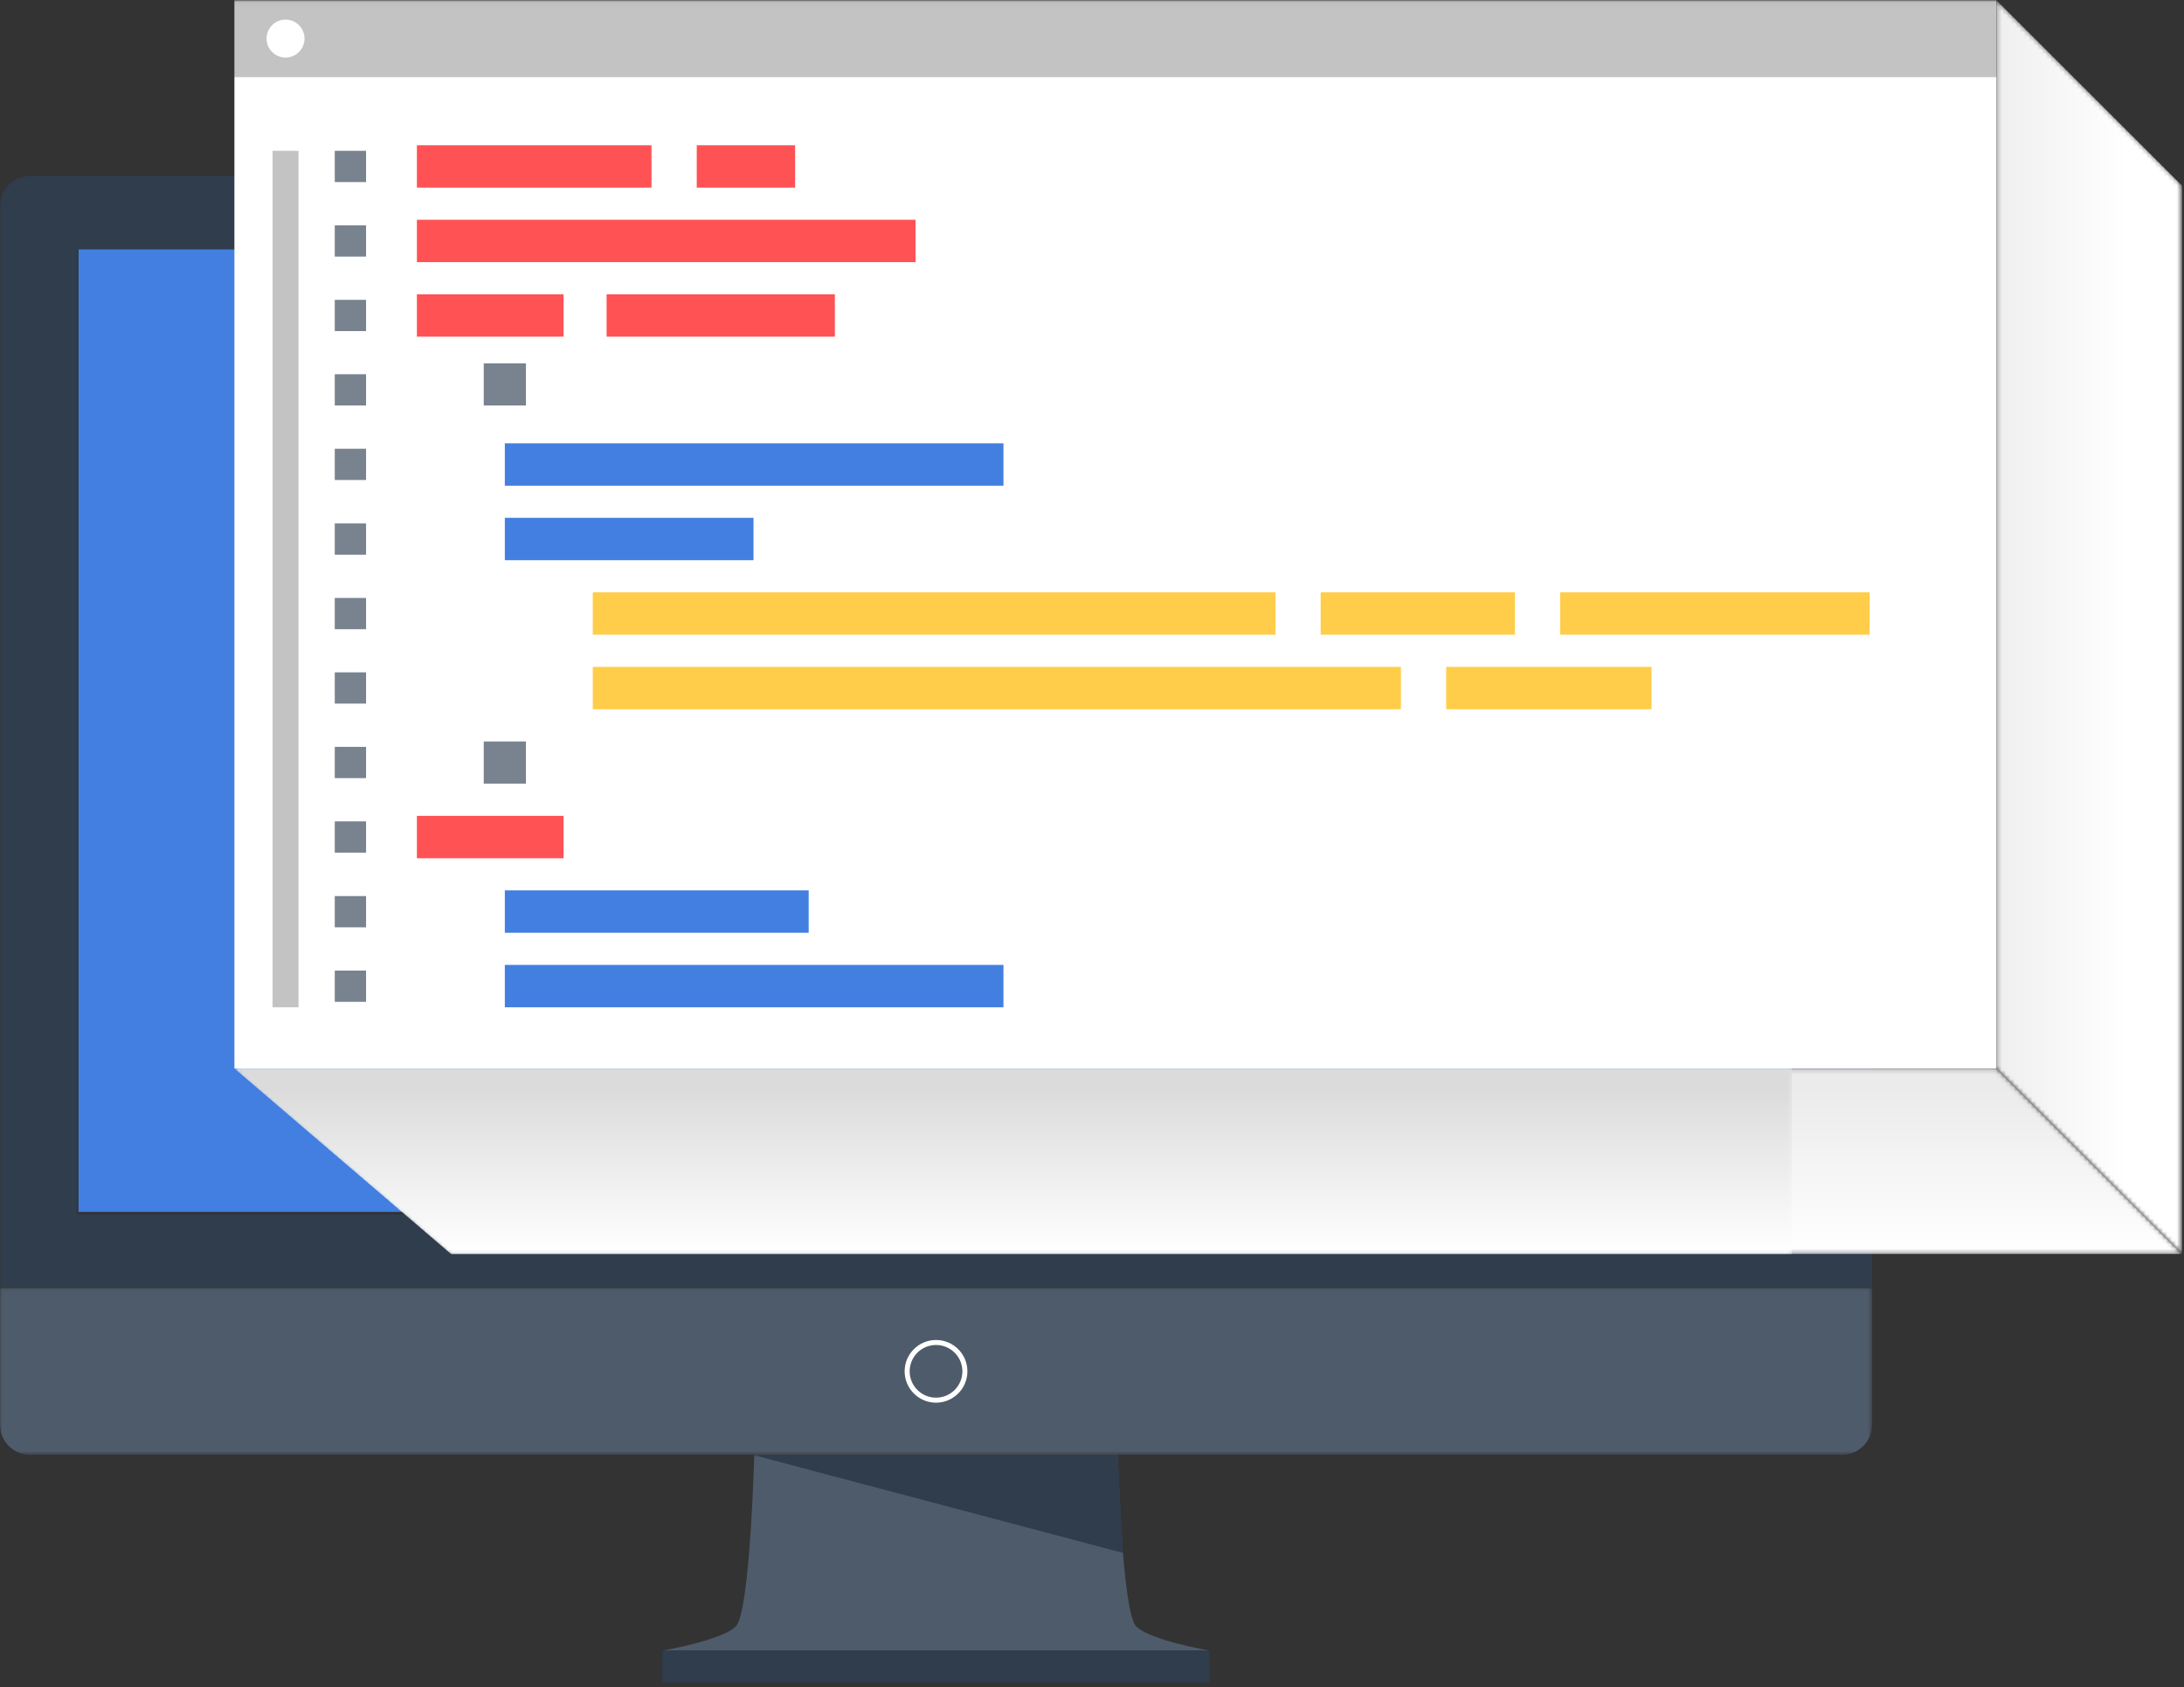
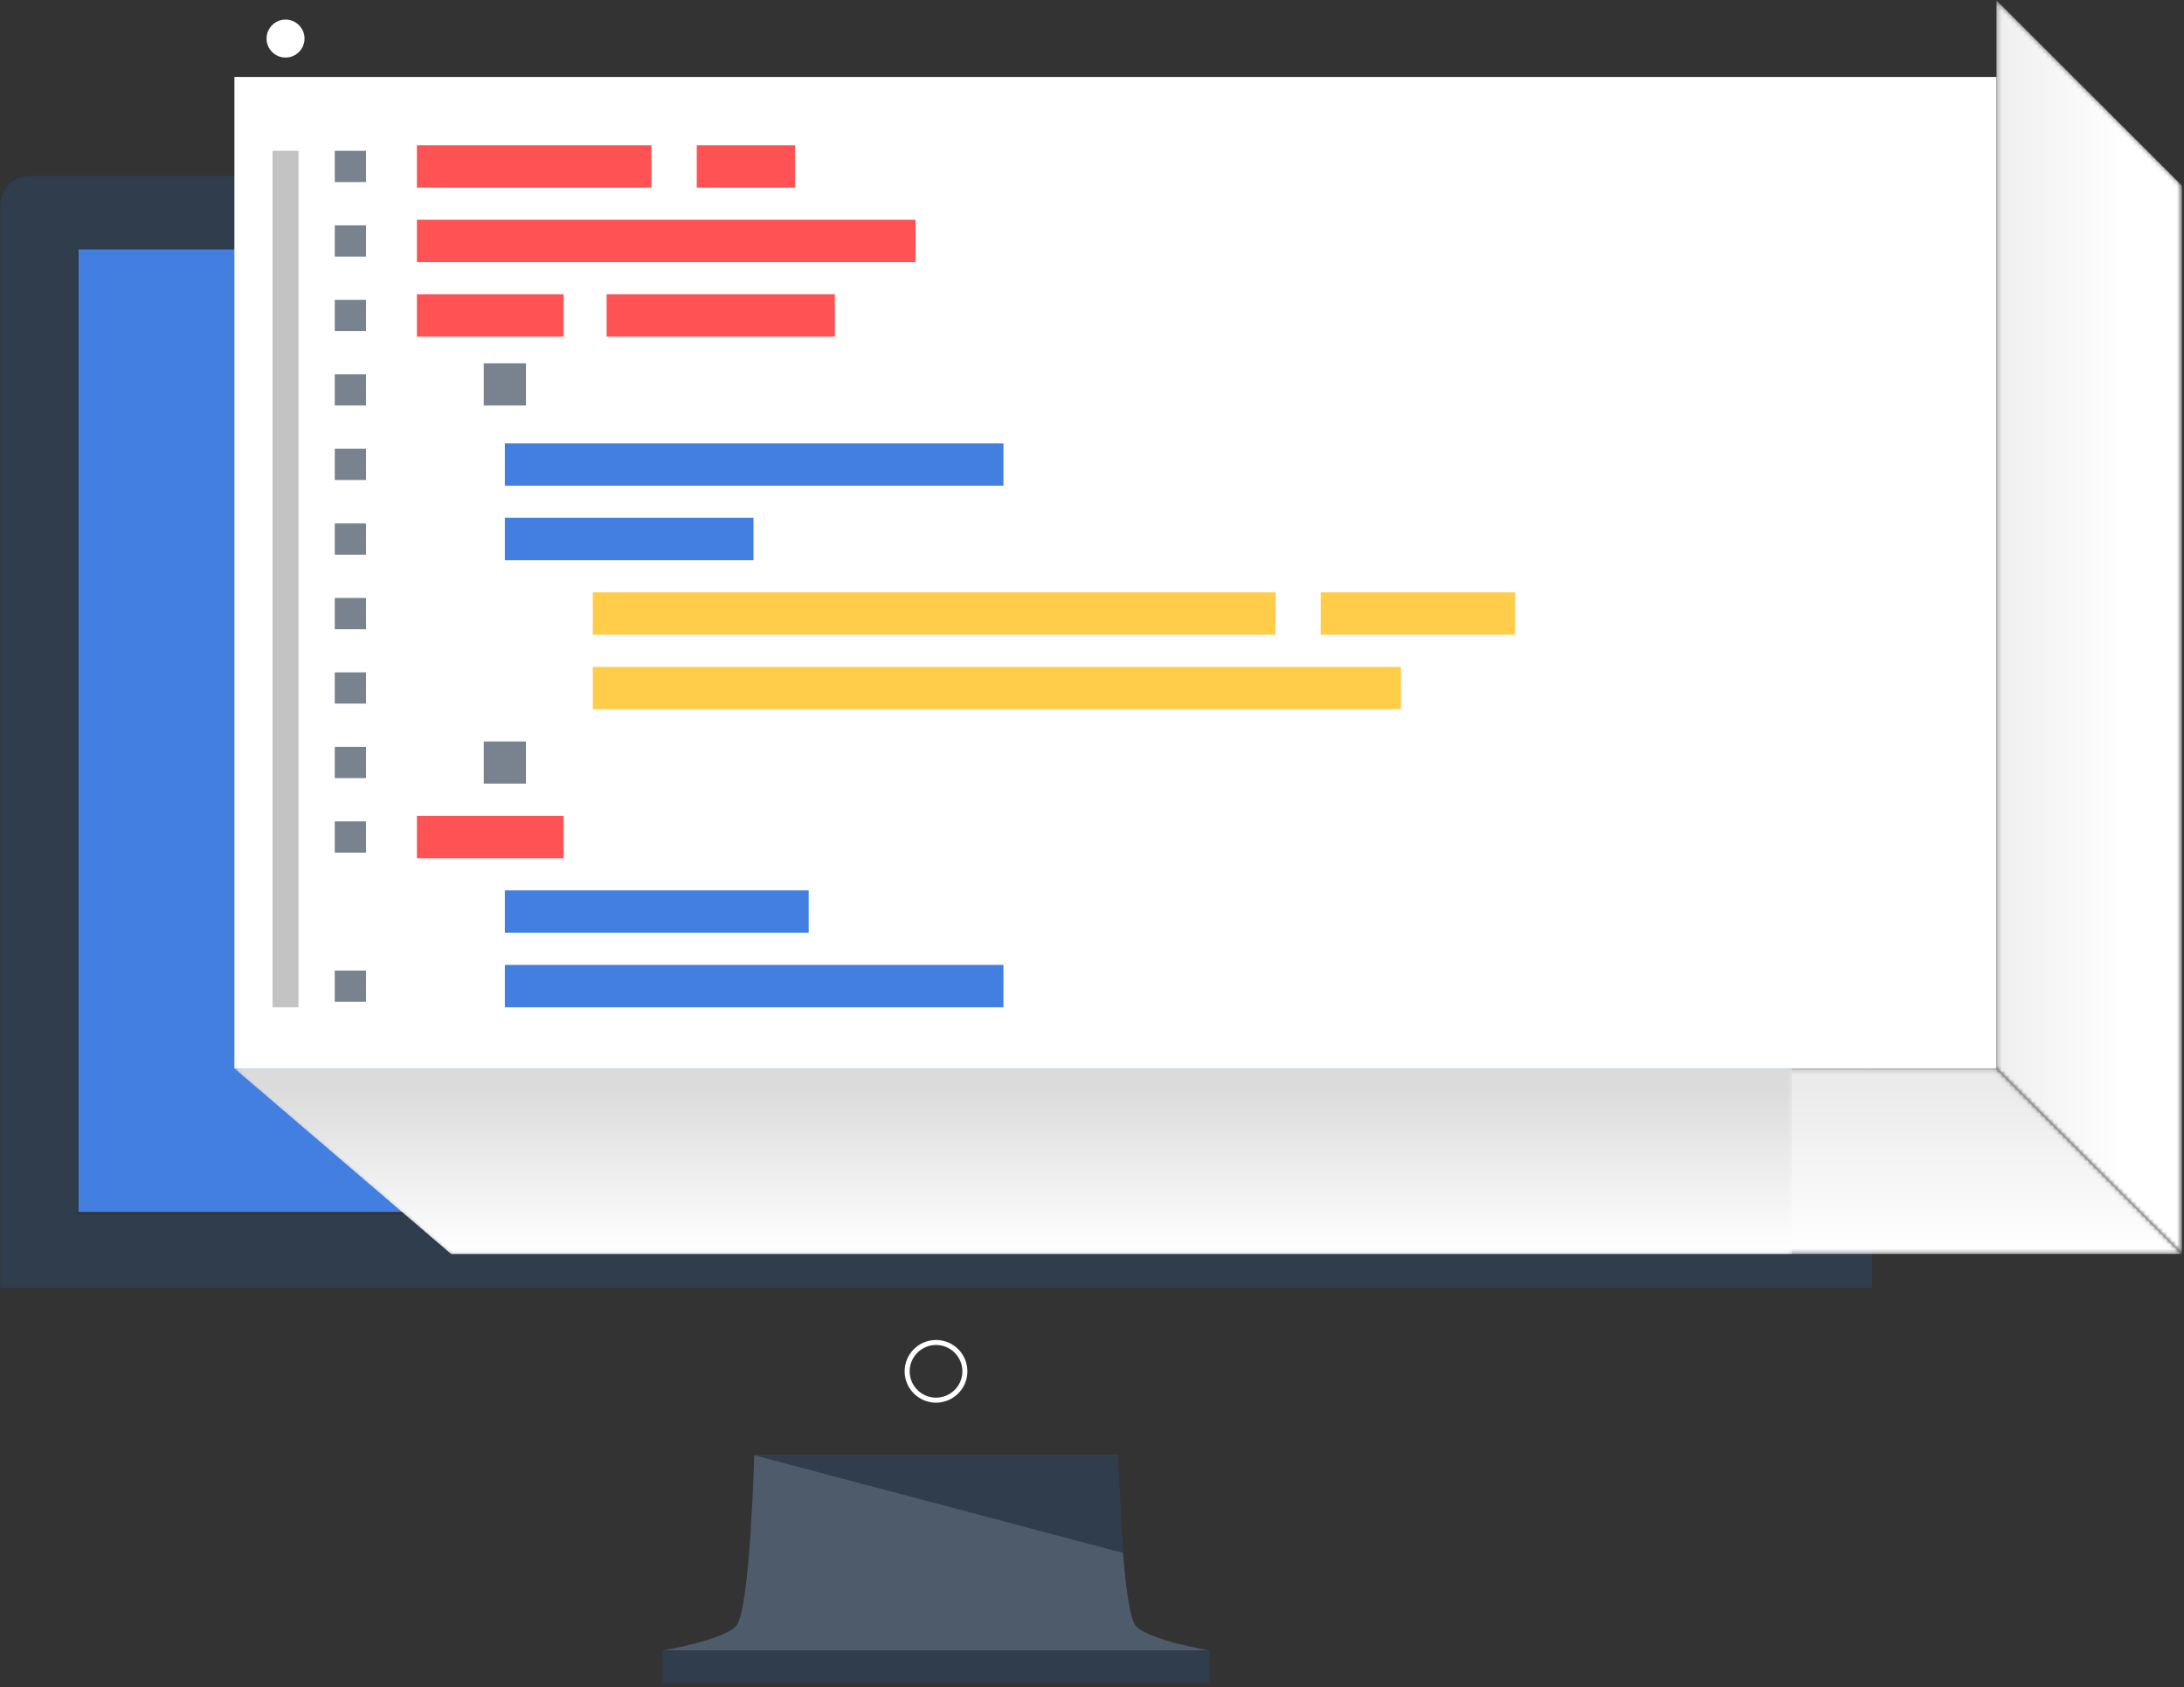
<svg xmlns="http://www.w3.org/2000/svg" xmlns:xlink="http://www.w3.org/1999/xlink" width="501px" height="387px" viewBox="0 0 501 387" version="1.1">
  <rect x="0" y="0" width="501" height="387" fill="#333333" stroke="none" />
  <title>7C91F473-BE67-485E-9ADD-8ABB75429478</title>
  <desc>Created with sketchtool.</desc>
  <defs>
    <polygon id="path-1" points="0 0.06 429.438 0.06 429.438 38.357 0 38.357" />
    <polygon id="path-3" points="0 386.087 500.567 386.087 500.567 0.043 0 0.043" />
    <polygon id="path-5" points="0.444 0.127 404.634 0.127 447.239 42.683 50.133 42.683" />
    <linearGradient x1="50%" y1="99.999%" x2="50%" y2="10.457%" id="linearGradient-7">
      <stop stop-color="#FFFFFF" offset="0%" />
      <stop stop-color="#EBEBEB" offset="100%" />
    </linearGradient>
    <polygon id="path-8" points="0.444 0.127 357.704 0.127 357.704 42.683 50.133 42.683" />
    <linearGradient x1="50%" y1="99.999%" x2="50%" y2="10.457%" id="linearGradient-10">
      <stop stop-color="#FFFFFF" offset="0%" />
      <stop stop-color="#DBDBDB" offset="100%" />
    </linearGradient>
    <polygon id="path-11" points="42.819 287.636 0.214 245.081 0.214 0.045 42.819 42.599" />
    <linearGradient x1="-17.6%" y1="50%" x2="70.483%" y2="50%" id="linearGradient-13">
      <stop stop-color="#EBEBEB" offset="0%" />
      <stop stop-color="#FFFFFF" offset="100%" />
    </linearGradient>
  </defs>
  <g id="Page-1" stroke="none" stroke-width="1" fill="none" fill-rule="evenodd">
    <g id="FAQs---What-is-included-within-an-SEO-campaign" transform="translate(-808, -1516)">
      <g id="img_website_optimisation" transform="translate(808, 1516)">
        <polygon id="Fill-1" fill="#427FE0" points="18 278 412 278 412 52 18 52" />
        <g id="Group-54">
          <g id="Group-4" transform="translate(0, 295.353)">
            <mask id="mask-2" fill="white">
              <use xlink:href="#path-1" />
            </mask>
            <g id="Clip-3" />
-             <path d="M429.438,31.463 C429.438,35.27 426.347,38.357 422.536,38.357 L6.902,38.357 C3.091,38.357 -0,35.27 -0,31.463 L-0,0.06 L429.438,0.06 L429.438,31.463 Z" id="Fill-2" fill="#4E5B6B" mask="url(#mask-2)" />
          </g>
          <path d="M260.633,373.066 C257.375,369.81 256.416,333.812 256.416,333.812 L173.021,333.812 C173.021,333.812 172.063,369.81 168.803,373.066 C165.553,376.311 151.933,378.619 151.933,378.619 L214.239,378.619 L215.199,378.619 L277.505,378.619 C277.505,378.619 263.884,376.311 260.633,373.066" id="Fill-5" fill="#4E5B6B" />
          <mask id="mask-4" fill="white">
            <use xlink:href="#path-3" />
          </mask>
          <g id="Clip-8" />
          <polygon id="Fill-7" fill="#303D4D" mask="url(#mask-4)" points="151.933 386.087 277.505 386.087 277.505 378.619 151.933 378.619" />
          <path d="M214.719,308.519 C211.383,308.519 208.671,311.23 208.671,314.562 C208.671,317.892 211.383,320.603 214.719,320.603 C218.056,320.603 220.769,317.892 220.769,314.562 C220.769,311.23 218.056,308.519 214.719,308.519 M214.719,321.753 C210.749,321.753 207.519,318.529 207.519,314.562 C207.519,310.596 210.749,307.371 214.719,307.371 C218.689,307.371 221.918,310.596 221.918,314.562 C221.918,318.529 218.689,321.753 214.719,321.753" id="Fill-9" fill="#FFFFFF" mask="url(#mask-4)" />
          <polygon id="Fill-10" fill="#303D4D" mask="url(#mask-4)" points="257.603 356.216 256.417 333.813 173.02 333.813" />
          <path d="M17.638,278.562 L411.033,278.562 L411.033,57.207 L17.638,57.207 L17.638,278.562 Z M6.9,40.358 C3.091,40.358 0,43.443 0,47.25 L0,295.412 L429.438,295.412 L429.438,47.25 C429.438,43.443 426.347,40.358 422.536,40.358 L6.9,40.358 Z" id="Fill-11" fill="#303D4D" mask="url(#mask-4)" />
          <g id="Group-14" mask="url(#mask-4)">
            <g transform="translate(53.329, 244.953)">
              <mask id="mask-6" fill="white">
                <use xlink:href="#path-5" />
              </mask>
              <g id="Clip-13" stroke="none" fill="none" />
              <polygon id="Fill-12" stroke="none" fill="url(#linearGradient-7)" fill-rule="evenodd" mask="url(#mask-6)" points="0.444 0.127 50.133 42.683 447.239 42.683 404.634 0.127" />
            </g>
          </g>
          <g id="Group-17" mask="url(#mask-4)">
            <g transform="translate(53.329, 244.953)">
              <mask id="mask-9" fill="white">
                <use xlink:href="#path-8" />
              </mask>
              <g id="Clip-16" stroke="none" fill="none" />
              <polygon id="Fill-15" stroke="none" fill="url(#linearGradient-10)" fill-rule="evenodd" mask="url(#mask-9)" points="0.444 0.127 50.133 42.683 357.704 42.683 357.704 0.127" />
            </g>
          </g>
          <g id="Group-20" mask="url(#mask-4)">
            <g transform="translate(457.748, 0)">
              <mask id="mask-12" fill="white">
                <use xlink:href="#path-11" />
              </mask>
              <g id="Clip-19" stroke="none" fill="none" />
              <polygon id="Fill-18" stroke="none" fill="url(#linearGradient-13)" fill-rule="evenodd" mask="url(#mask-12)" points="0.214 0.045 0.214 245.081 42.819 287.636 42.819 42.599" />
            </g>
          </g>
          <polygon id="Fill-21" fill="#FFFFFF" mask="url(#mask-4)" points="53.773 245.081 457.963 245.081 457.963 17.652 53.773 17.652" />
          <polygon id="Fill-22" fill="#FF5254" mask="url(#mask-4)" points="95.637 43.041 149.453 43.041 149.453 33.32 95.637 33.32" />
          <polygon id="Fill-23" fill="#FF5254" mask="url(#mask-4)" points="159.832 43.041 182.395 43.041 182.395 33.32 159.832 33.32" />
          <polygon id="Fill-24" fill="#FF5254" mask="url(#mask-4)" points="95.637 60.132 210.018 60.132 210.018 50.411 95.637 50.411" />
          <polygon id="Fill-25" fill="#FF5254" mask="url(#mask-4)" points="95.637 77.225 129.281 77.225 129.281 67.503 95.637 67.503" />
          <polygon id="Fill-26" fill="#FF5254" mask="url(#mask-4)" points="139.155 77.225 191.512 77.225 191.512 67.503 139.155 67.503" />
          <polygon id="Fill-27" fill="#FF5254" mask="url(#mask-4)" points="95.637 196.869 129.281 196.869 129.281 187.148 95.637 187.148" />
          <polygon id="Fill-28" fill="#427FE0" mask="url(#mask-4)" points="115.808 111.409 230.19 111.409 230.19 101.687 115.808 101.687" />
          <polygon id="Fill-29" fill="#427FE0" mask="url(#mask-4)" points="115.808 128.502 172.85 128.502 172.85 118.78 115.808 118.78" />
          <polygon id="Fill-30" fill="#427FE0" mask="url(#mask-4)" points="115.808 213.962 185.509 213.962 185.509 204.24 115.808 204.24" />
          <polygon id="Fill-31" fill="#427FE0" mask="url(#mask-4)" points="115.808 231.053 230.19 231.053 230.19 221.333 115.808 221.333" />
          <polygon id="Fill-32" fill="#FFCD49" mask="url(#mask-4)" points="135.982 145.593 292.58 145.593 292.58 135.871 135.982 135.871" />
          <polygon id="Fill-33" fill="#FFCD49" mask="url(#mask-4)" points="302.957 145.593 347.514 145.593 347.514 135.871 302.957 135.871" />
-           <polygon id="Fill-34" fill="#FFCD49" mask="url(#mask-4)" points="357.891 145.593 428.881 145.593 428.881 135.871 357.891 135.871" />
          <polygon id="Fill-35" fill="#FFCD49" mask="url(#mask-4)" points="135.982 162.686 321.366 162.686 321.366 152.964 135.982 152.964" />
-           <polygon id="Fill-36" fill="#FFCD49" mask="url(#mask-4)" points="331.745 162.686 378.852 162.686 378.852 152.964 331.745 152.964" />
          <polygon id="Fill-37" fill="#78838F" mask="url(#mask-4)" points="76.795 41.763 83.972 41.763 83.972 34.596 76.795 34.596" />
          <polygon id="Fill-38" fill="#78838F" mask="url(#mask-4)" points="76.795 58.856 83.972 58.856 83.972 51.689 76.795 51.689" />
          <polygon id="Fill-39" fill="#78838F" mask="url(#mask-4)" points="76.795 75.949 83.972 75.949 83.972 68.781 76.795 68.781" />
          <polygon id="Fill-40" fill="#78838F" mask="url(#mask-4)" points="76.795 93.013 83.972 93.013 83.972 85.845 76.795 85.845" />
          <polygon id="Fill-41" fill="#78838F" mask="url(#mask-4)" points="76.795 110.106 83.972 110.106 83.972 102.938 76.795 102.938" />
          <polygon id="Fill-42" fill="#78838F" mask="url(#mask-4)" points="76.795 127.238 83.972 127.238 83.972 120.071 76.795 120.071" />
          <polygon id="Fill-43" fill="#78838F" mask="url(#mask-4)" points="76.795 144.329 83.972 144.329 83.972 137.162 76.795 137.162" />
          <polygon id="Fill-44" fill="#78838F" mask="url(#mask-4)" points="76.795 161.395 83.972 161.395 83.972 154.227 76.795 154.227" />
          <polygon id="Fill-45" fill="#78838F" mask="url(#mask-4)" points="76.795 178.488 83.972 178.488 83.972 171.32 76.795 171.32" />
          <polygon id="Fill-46" fill="#78838F" mask="url(#mask-4)" points="76.795 195.581 83.972 195.581 83.972 188.413 76.795 188.413" />
-           <polygon id="Fill-47" fill="#78838F" mask="url(#mask-4)" points="76.795 212.711 83.972 212.711 83.972 205.544 76.795 205.544" />
          <polygon id="Fill-48" fill="#78838F" mask="url(#mask-4)" points="76.795 229.804 83.972 229.804 83.972 222.636 76.795 222.636" />
          <polygon id="Fill-49" fill="#C3C3C3" mask="url(#mask-4)" points="62.526 231.053 68.477 231.053 68.477 34.596 62.526 34.596" />
          <polygon id="Fill-50" fill="#78838F" mask="url(#mask-4)" points="110.968 93.015 120.649 93.015 120.649 83.345 110.968 83.345" />
          <polygon id="Fill-51" fill="#78838F" mask="url(#mask-4)" points="110.968 179.751 120.649 179.751 120.649 170.082 110.968 170.082" />
-           <polygon id="Fill-52" fill="#C3C3C3" mask="url(#mask-4)" points="53.773 17.654 457.963 17.654 457.963 0.045 53.773 0.045" />
          <path d="M69.857,8.848 C69.857,6.447 67.907,4.498 65.501,4.498 C63.096,4.498 61.146,6.447 61.146,8.848 C61.146,11.251 63.096,13.199 65.501,13.199 C67.907,13.199 69.857,11.251 69.857,8.848" id="Fill-53" fill="#FFFFFF" mask="url(#mask-4)" />
        </g>
      </g>
    </g>
  </g>
</svg>